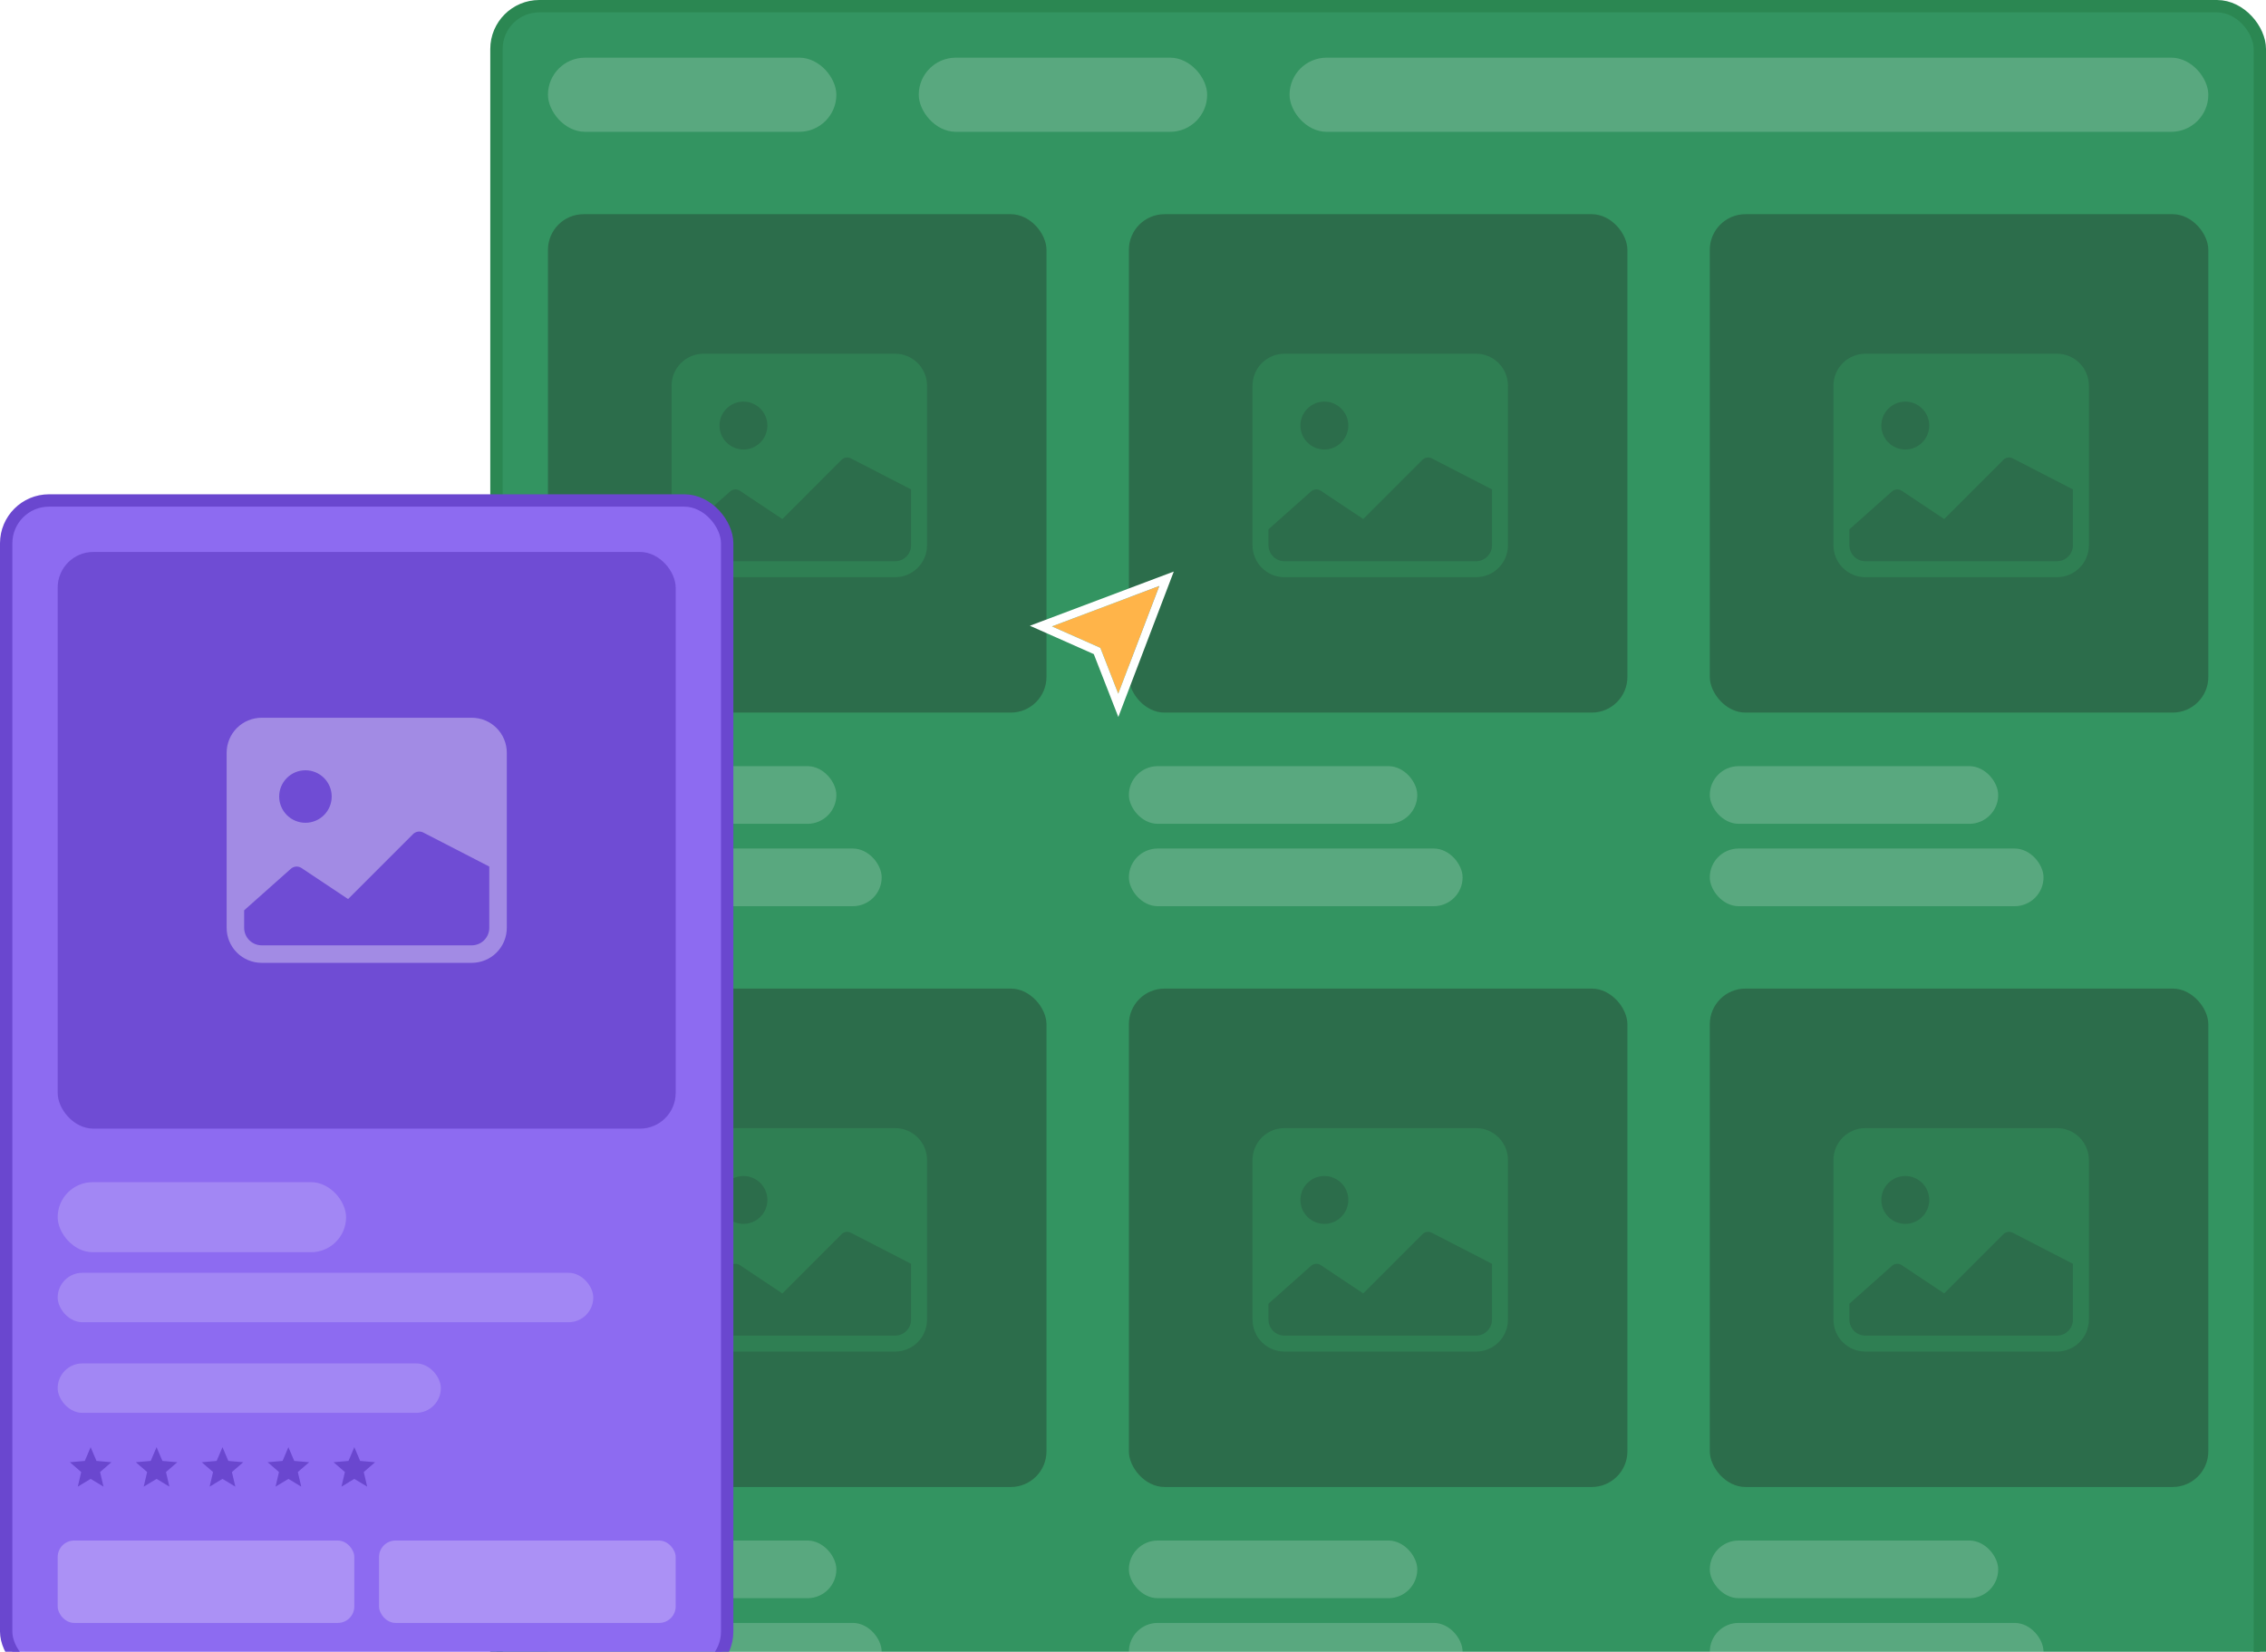
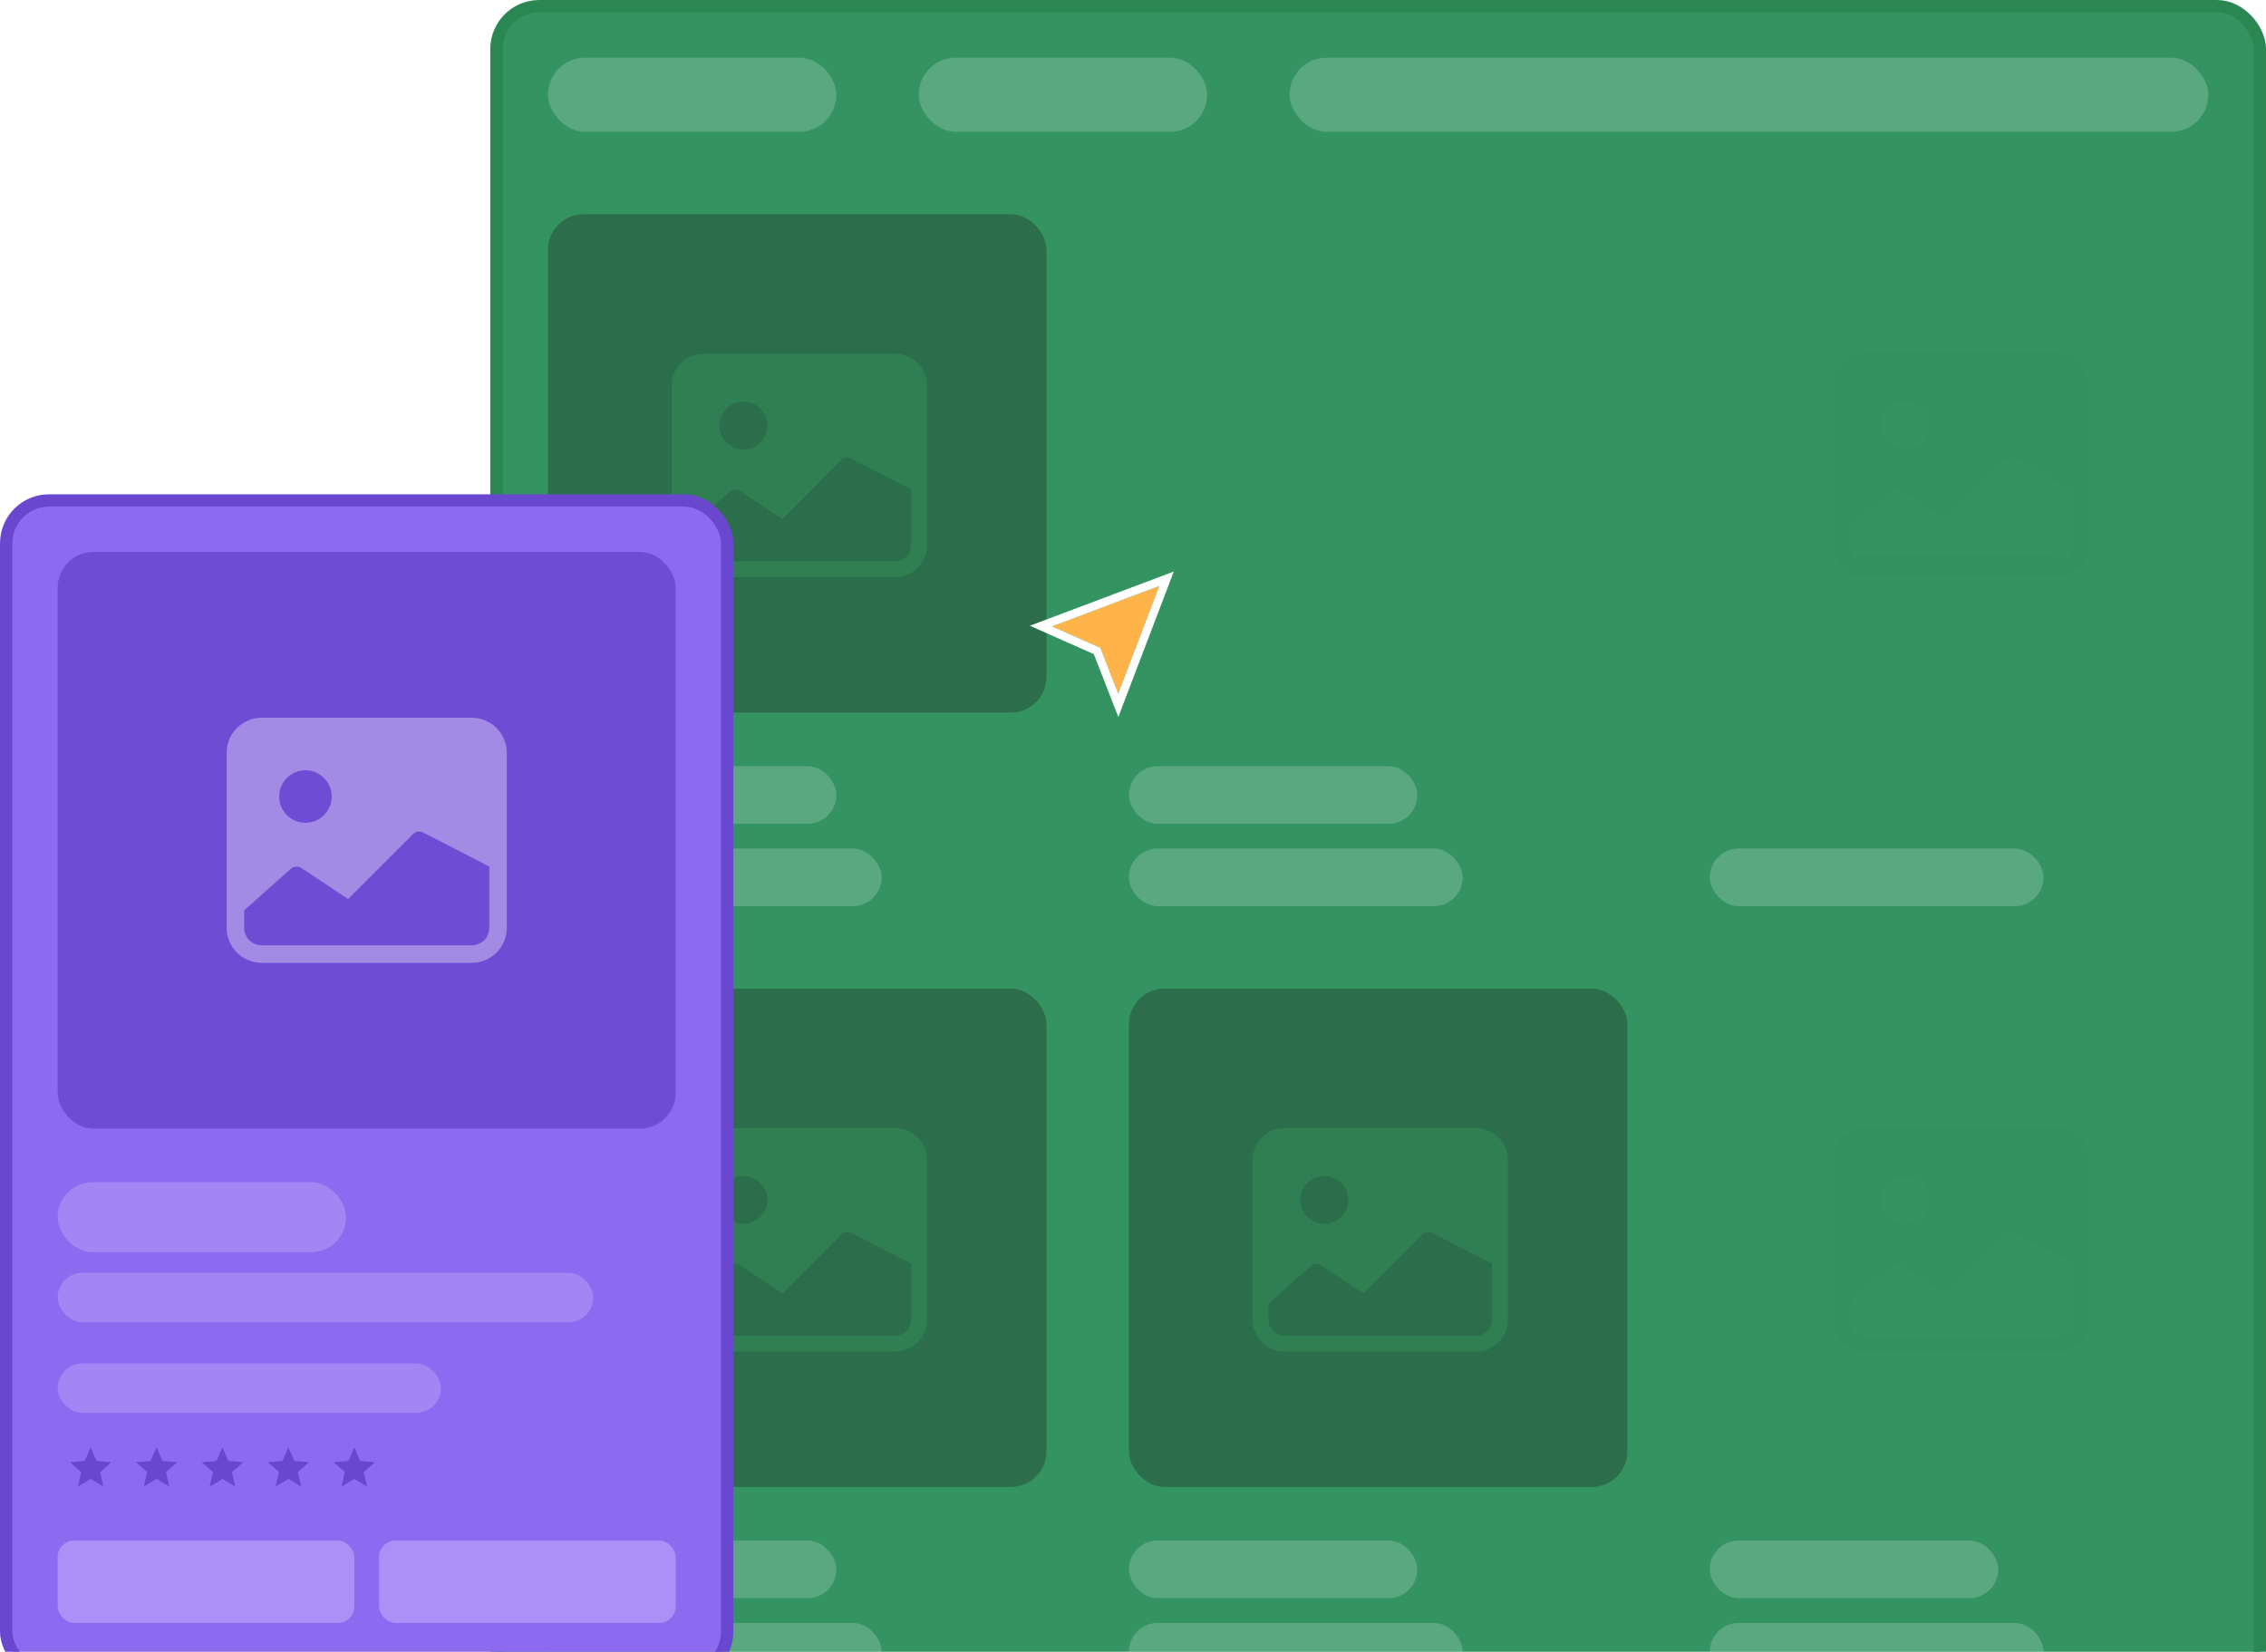
<svg xmlns="http://www.w3.org/2000/svg" width="550" height="401" viewBox="0 0 550 401" fill="none">
  <rect x="120.5" y="1.5" width="428" height="419" rx="10.4" fill="#339461" />
  <rect x="120.5" y="1.5" width="428" height="419" rx="10.4" stroke="#2B8752" stroke-width="3" stroke-linecap="round" />
  <rect x="133" y="14" width="70" height="18" rx="9" fill="white" fill-opacity="0.19" />
  <rect x="223" y="14" width="70" height="18" rx="9" fill="white" fill-opacity="0.19" />
  <rect x="313" y="14" width="223" height="18" rx="9" fill="white" fill-opacity="0.19" />
  <rect x="133" y="52" width="121" height="121" rx="8.655" fill="#29523B" fill-opacity="0.58" />
  <g clip-path="url(#clip0_14329_28390)">
    <path d="M163.01 93.625C163.01 91.57 163.826 89.598 165.28 88.145C166.733 86.692 168.704 85.875 170.76 85.875H217.26C219.315 85.875 221.286 86.692 222.74 88.145C224.193 89.598 225.01 91.57 225.01 93.625V132.375C225.01 134.43 224.193 136.402 222.74 137.855C221.286 139.308 219.315 140.125 217.26 140.125H170.76C168.704 140.125 166.733 139.308 165.28 137.855C163.826 136.402 163.01 134.43 163.01 132.375V93.625ZM166.885 128.5V132.375C166.885 133.403 167.293 134.388 168.02 135.115C168.746 135.842 169.732 136.25 170.76 136.25H217.26C218.287 136.25 219.273 135.842 220 135.115C220.727 134.388 221.135 133.403 221.135 132.375V118.812L206.499 111.268C206.136 111.086 205.724 111.023 205.323 111.087C204.922 111.152 204.551 111.341 204.263 111.628L189.887 126.005L179.579 119.138C179.207 118.89 178.761 118.779 178.316 118.823C177.871 118.866 177.455 119.063 177.138 119.378L166.885 128.5ZM186.26 103.312C186.26 101.771 185.647 100.292 184.557 99.202C183.467 98.112 181.989 97.5 180.447 97.5C178.906 97.5 177.427 98.112 176.337 99.202C175.247 100.292 174.635 101.771 174.635 103.312C174.635 104.854 175.247 106.333 176.337 107.423C177.427 108.513 178.906 109.125 180.447 109.125C181.989 109.125 183.467 108.513 184.557 107.423C185.647 106.333 186.26 104.854 186.26 103.312Z" fill="#328F5A" fill-opacity="0.55" />
  </g>
  <rect x="133" y="186" width="70" height="14" rx="7" fill="white" fill-opacity="0.19" />
  <rect x="133" y="206" width="81" height="14" rx="7" fill="white" fill-opacity="0.19" />
-   <rect x="274" y="52" width="121" height="121" rx="8.655" fill="#29523B" fill-opacity="0.58" />
  <g clip-path="url(#clip1_14329_28390)">
    <path d="M304.01 93.625C304.01 91.57 304.826 89.598 306.28 88.145C307.733 86.692 309.704 85.875 311.76 85.875H358.26C360.315 85.875 362.286 86.692 363.74 88.145C365.193 89.598 366.01 91.57 366.01 93.625V132.375C366.01 134.43 365.193 136.402 363.74 137.855C362.286 139.308 360.315 140.125 358.26 140.125H311.76C309.704 140.125 307.733 139.308 306.28 137.855C304.826 136.402 304.01 134.43 304.01 132.375V93.625ZM307.885 128.5V132.375C307.885 133.403 308.293 134.388 309.02 135.115C309.746 135.842 310.732 136.25 311.76 136.25H358.26C359.287 136.25 360.273 135.842 361 135.115C361.727 134.388 362.135 133.403 362.135 132.375V118.812L347.499 111.268C347.136 111.086 346.724 111.023 346.323 111.087C345.922 111.152 345.551 111.341 345.263 111.628L330.887 126.005L320.579 119.138C320.207 118.89 319.761 118.779 319.316 118.823C318.871 118.866 318.455 119.063 318.138 119.378L307.885 128.5ZM327.26 103.312C327.26 101.771 326.647 100.292 325.557 99.202C324.467 98.112 322.989 97.5 321.447 97.5C319.906 97.5 318.427 98.112 317.337 99.202C316.247 100.292 315.635 101.771 315.635 103.312C315.635 104.854 316.247 106.333 317.337 107.423C318.427 108.513 319.906 109.125 321.447 109.125C322.989 109.125 324.467 108.513 325.557 107.423C326.647 106.333 327.26 104.854 327.26 103.312Z" fill="#328F5A" fill-opacity="0.55" />
  </g>
  <rect x="274" y="186" width="70" height="14" rx="7" fill="white" fill-opacity="0.19" />
  <rect x="274" y="206" width="81" height="14" rx="7" fill="white" fill-opacity="0.19" />
-   <rect x="415" y="52" width="121" height="121" rx="8.655" fill="#29523B" fill-opacity="0.58" />
  <g clip-path="url(#clip2_14329_28390)">
-     <path d="M445.01 93.625C445.01 91.57 445.826 89.598 447.28 88.145C448.733 86.692 450.704 85.875 452.76 85.875H499.26C501.315 85.875 503.286 86.692 504.74 88.145C506.193 89.598 507.01 91.57 507.01 93.625V132.375C507.01 134.43 506.193 136.402 504.74 137.855C503.286 139.308 501.315 140.125 499.26 140.125H452.76C450.704 140.125 448.733 139.308 447.28 137.855C445.826 136.402 445.01 134.43 445.01 132.375V93.625ZM448.885 128.5V132.375C448.885 133.403 449.293 134.388 450.02 135.115C450.746 135.842 451.732 136.25 452.76 136.25H499.26C500.287 136.25 501.273 135.842 502 135.115C502.727 134.388 503.135 133.403 503.135 132.375V118.812L488.499 111.268C488.136 111.086 487.724 111.023 487.323 111.087C486.922 111.152 486.551 111.341 486.263 111.628L471.887 126.005L461.579 119.138C461.207 118.89 460.761 118.779 460.316 118.823C459.871 118.866 459.455 119.063 459.138 119.378L448.885 128.5ZM468.26 103.312C468.26 101.771 467.647 100.292 466.557 99.202C465.467 98.112 463.989 97.5 462.447 97.5C460.906 97.5 459.427 98.112 458.337 99.202C457.247 100.292 456.635 101.771 456.635 103.312C456.635 104.854 457.247 106.333 458.337 107.423C459.427 108.513 460.906 109.125 462.447 109.125C463.989 109.125 465.467 108.513 466.557 107.423C467.647 106.333 468.26 104.854 468.26 103.312Z" fill="#328F5A" fill-opacity="0.55" />
+     <path d="M445.01 93.625C445.01 91.57 445.826 89.598 447.28 88.145C448.733 86.692 450.704 85.875 452.76 85.875H499.26C501.315 85.875 503.286 86.692 504.74 88.145C506.193 89.598 507.01 91.57 507.01 93.625V132.375C507.01 134.43 506.193 136.402 504.74 137.855C503.286 139.308 501.315 140.125 499.26 140.125H452.76C450.704 140.125 448.733 139.308 447.28 137.855C445.826 136.402 445.01 134.43 445.01 132.375V93.625ZM448.885 128.5V132.375C448.885 133.403 449.293 134.388 450.02 135.115H499.26C500.287 136.25 501.273 135.842 502 135.115C502.727 134.388 503.135 133.403 503.135 132.375V118.812L488.499 111.268C488.136 111.086 487.724 111.023 487.323 111.087C486.922 111.152 486.551 111.341 486.263 111.628L471.887 126.005L461.579 119.138C461.207 118.89 460.761 118.779 460.316 118.823C459.871 118.866 459.455 119.063 459.138 119.378L448.885 128.5ZM468.26 103.312C468.26 101.771 467.647 100.292 466.557 99.202C465.467 98.112 463.989 97.5 462.447 97.5C460.906 97.5 459.427 98.112 458.337 99.202C457.247 100.292 456.635 101.771 456.635 103.312C456.635 104.854 457.247 106.333 458.337 107.423C459.427 108.513 460.906 109.125 462.447 109.125C463.989 109.125 465.467 108.513 466.557 107.423C467.647 106.333 468.26 104.854 468.26 103.312Z" fill="#328F5A" fill-opacity="0.55" />
  </g>
-   <rect x="415" y="186" width="70" height="14" rx="7" fill="white" fill-opacity="0.19" />
  <rect x="415" y="206" width="81" height="14" rx="7" fill="white" fill-opacity="0.19" />
  <rect x="133" y="240" width="121" height="121" rx="8.655" fill="#29523B" fill-opacity="0.58" />
  <g clip-path="url(#clip3_14329_28390)">
    <path d="M163.01 281.625C163.01 279.57 163.826 277.598 165.28 276.145C166.733 274.692 168.704 273.875 170.76 273.875H217.26C219.315 273.875 221.286 274.692 222.74 276.145C224.193 277.598 225.01 279.57 225.01 281.625V320.375C225.01 322.43 224.193 324.402 222.74 325.855C221.286 327.308 219.315 328.125 217.26 328.125H170.76C168.704 328.125 166.733 327.308 165.28 325.855C163.826 324.402 163.01 322.43 163.01 320.375V281.625ZM166.885 316.5V320.375C166.885 321.403 167.293 322.388 168.02 323.115C168.746 323.842 169.732 324.25 170.76 324.25H217.26C218.287 324.25 219.273 323.842 220 323.115C220.727 322.388 221.135 321.403 221.135 320.375V306.812L206.499 299.268C206.136 299.086 205.724 299.023 205.323 299.087C204.922 299.152 204.551 299.341 204.263 299.628L189.887 314.005L179.579 307.138C179.207 306.89 178.761 306.779 178.316 306.823C177.871 306.866 177.455 307.063 177.138 307.378L166.885 316.5ZM186.26 291.312C186.26 289.771 185.647 288.292 184.557 287.202C183.467 286.112 181.989 285.5 180.447 285.5C178.906 285.5 177.427 286.112 176.337 287.202C175.247 288.292 174.635 289.771 174.635 291.312C174.635 292.854 175.247 294.333 176.337 295.423C177.427 296.513 178.906 297.125 180.447 297.125C181.989 297.125 183.467 296.513 184.557 295.423C185.647 294.333 186.26 292.854 186.26 291.312Z" fill="#328F5A" fill-opacity="0.55" />
  </g>
  <rect x="133" y="374" width="70" height="14" rx="7" fill="white" fill-opacity="0.19" />
  <rect x="133" y="394" width="81" height="14" rx="7" fill="white" fill-opacity="0.19" />
  <rect x="274" y="240" width="121" height="121" rx="8.655" fill="#29523B" fill-opacity="0.58" />
  <g clip-path="url(#clip4_14329_28390)">
    <path d="M304.01 281.625C304.01 279.57 304.826 277.598 306.28 276.145C307.733 274.692 309.704 273.875 311.76 273.875H358.26C360.315 273.875 362.286 274.692 363.74 276.145C365.193 277.598 366.01 279.57 366.01 281.625V320.375C366.01 322.43 365.193 324.402 363.74 325.855C362.286 327.308 360.315 328.125 358.26 328.125H311.76C309.704 328.125 307.733 327.308 306.28 325.855C304.826 324.402 304.01 322.43 304.01 320.375V281.625ZM307.885 316.5V320.375C307.885 321.403 308.293 322.388 309.02 323.115C309.746 323.842 310.732 324.25 311.76 324.25H358.26C359.287 324.25 360.273 323.842 361 323.115C361.727 322.388 362.135 321.403 362.135 320.375V306.812L347.499 299.268C347.136 299.086 346.724 299.023 346.323 299.087C345.922 299.152 345.551 299.341 345.263 299.628L330.887 314.005L320.579 307.138C320.207 306.89 319.761 306.779 319.316 306.823C318.871 306.866 318.455 307.063 318.138 307.378L307.885 316.5ZM327.26 291.312C327.26 289.771 326.647 288.292 325.557 287.202C324.467 286.112 322.989 285.5 321.447 285.5C319.906 285.5 318.427 286.112 317.337 287.202C316.247 288.292 315.635 289.771 315.635 291.312C315.635 292.854 316.247 294.333 317.337 295.423C318.427 296.513 319.906 297.125 321.447 297.125C322.989 297.125 324.467 296.513 325.557 295.423C326.647 294.333 327.26 292.854 327.26 291.312Z" fill="#328F5A" fill-opacity="0.55" />
  </g>
  <rect x="274" y="374" width="70" height="14" rx="7" fill="white" fill-opacity="0.19" />
  <rect x="274" y="394" width="81" height="14" rx="7" fill="white" fill-opacity="0.19" />
-   <rect x="415" y="240" width="121" height="121" rx="8.655" fill="#29523B" fill-opacity="0.58" />
  <g clip-path="url(#clip5_14329_28390)">
    <path d="M445.01 281.625C445.01 279.57 445.826 277.598 447.28 276.145C448.733 274.692 450.704 273.875 452.76 273.875H499.26C501.315 273.875 503.286 274.692 504.74 276.145C506.193 277.598 507.01 279.57 507.01 281.625V320.375C507.01 322.43 506.193 324.402 504.74 325.855C503.286 327.308 501.315 328.125 499.26 328.125H452.76C450.704 328.125 448.733 327.308 447.28 325.855C445.826 324.402 445.01 322.43 445.01 320.375V281.625ZM448.885 316.5V320.375C448.885 321.403 449.293 322.388 450.02 323.115C450.746 323.842 451.732 324.25 452.76 324.25H499.26C500.287 324.25 501.273 323.842 502 323.115C502.727 322.388 503.135 321.403 503.135 320.375V306.812L488.499 299.268C488.136 299.086 487.724 299.023 487.323 299.087C486.922 299.152 486.551 299.341 486.263 299.628L471.887 314.005L461.579 307.138C461.207 306.89 460.761 306.779 460.316 306.823C459.871 306.866 459.455 307.063 459.138 307.378L448.885 316.5ZM468.26 291.312C468.26 289.771 467.647 288.292 466.557 287.202C465.467 286.112 463.989 285.5 462.447 285.5C460.906 285.5 459.427 286.112 458.337 287.202C457.247 288.292 456.635 289.771 456.635 291.312C456.635 292.854 457.247 294.333 458.337 295.423C459.427 296.513 460.906 297.125 462.447 297.125C463.989 297.125 465.467 296.513 466.557 295.423C467.647 294.333 468.26 292.854 468.26 291.312Z" fill="#328F5A" fill-opacity="0.55" />
  </g>
  <rect x="415" y="374" width="70" height="14" rx="7" fill="white" fill-opacity="0.19" />
  <rect x="415" y="394" width="81" height="14" rx="7" fill="white" fill-opacity="0.19" />
  <g filter="url(#filter0_d_14329_28390)">
    <path d="M255.336 150.033L281.387 140.219L271.418 166.367L267.076 155.242L255.336 150.033Z" fill="#FFB449" />
    <path d="M254.923 150.964L252.652 149.956L254.977 149.08L281.028 139.266L283.143 138.469L282.338 140.581L272.369 166.729L271.429 169.195L270.47 166.737L266.28 156.002L254.923 150.964Z" stroke="white" stroke-width="2.036" />
  </g>
  <rect x="1.5" y="121.5" width="175" height="285" rx="10.4" fill="#8D6BF1" />
  <rect x="1.5" y="121.5" width="175" height="285" rx="10.4" stroke="#6A47CF" stroke-width="3" stroke-linecap="round" />
  <g opacity="0.85">
    <rect x="14" y="134" width="150" height="140" rx="8.655" fill="#6A47CF" />
    <g clip-path="url(#clip6_14329_28390)">
      <path d="M55.01 182.75C55.01 180.496 55.905 178.334 57.499 176.74C59.093 175.146 61.255 174.25 63.51 174.25H114.51C116.764 174.25 118.926 175.146 120.52 176.74C122.114 178.334 123.01 180.496 123.01 182.75V225.25C123.01 227.504 122.114 229.666 120.52 231.26C118.926 232.854 116.764 233.75 114.51 233.75H63.51C61.255 233.75 59.093 232.854 57.499 231.26C55.905 229.666 55.01 227.504 55.01 225.25V182.75ZM59.26 221V225.25C59.26 226.377 59.708 227.458 60.505 228.255C61.302 229.052 62.383 229.5 63.51 229.5H114.51C115.637 229.5 116.718 229.052 117.515 228.255C118.312 227.458 118.76 226.377 118.76 225.25V210.375L102.708 202.1C102.309 201.901 101.858 201.831 101.418 201.902C100.978 201.973 100.571 202.181 100.255 202.495L84.488 218.263L73.183 210.732C72.775 210.46 72.285 210.338 71.797 210.386C71.309 210.434 70.853 210.649 70.505 210.995L59.26 221ZM80.51 193.375C80.51 191.684 79.838 190.063 78.643 188.867C77.447 187.672 75.826 187 74.135 187C72.444 187 70.823 187.672 69.627 188.867C68.431 190.063 67.76 191.684 67.76 193.375C67.76 195.066 68.431 196.687 69.627 197.883C70.823 199.078 72.444 199.75 74.135 199.75C75.826 199.75 77.447 199.078 78.643 197.883C79.838 196.687 80.51 195.066 80.51 193.375Z" fill="white" fill-opacity="0.4" />
    </g>
  </g>
  <rect x="14" y="287" width="70" height="17" rx="8.5" fill="white" fill-opacity="0.19" />
  <rect x="14" y="309" width="130" height="12" rx="6" fill="white" fill-opacity="0.19" />
  <rect x="14" y="331" width="93" height="12" rx="6" fill="white" fill-opacity="0.19" />
  <path d="M18.885 360.911L19.712 357.369L16.963 354.988L20.584 354.675L22.002 351.334L23.42 354.674L27.04 354.987L24.291 357.369L25.118 360.911L22.002 359.031L18.885 360.911Z" fill="#6A47CF" />
  <path d="M34.885 360.911L35.712 357.369L32.963 354.988L36.584 354.675L38.002 351.334L39.42 354.674L43.04 354.987L40.291 357.369L41.118 360.911L38.002 359.031L34.885 360.911Z" fill="#6A47CF" />
  <path d="M50.885 360.911L51.712 357.369L48.963 354.988L52.584 354.675L54.002 351.334L55.42 354.674L59.04 354.987L56.291 357.369L57.118 360.911L54.002 359.031L50.885 360.911Z" fill="#6A47CF" />
  <path d="M66.885 360.911L67.712 357.369L64.963 354.988L68.584 354.675L70.002 351.334L71.42 354.674L75.04 354.987L72.291 357.369L73.118 360.911L70.002 359.031L66.885 360.911Z" fill="#6A47CF" />
  <path d="M82.885 360.911L83.712 357.369L80.963 354.988L84.584 354.675L86.002 351.334L87.42 354.674L91.04 354.987L88.291 357.369L89.118 360.911L86.002 359.031L82.885 360.911Z" fill="#6A47CF" />
  <rect x="14" y="374" width="72" height="20" rx="4" fill="white" fill-opacity="0.26" />
  <rect x="92" y="374" width="72" height="20" rx="4" fill="white" fill-opacity="0.26" />
  <defs>
    <filter id="filter0_d_14329_28390" x="243.861" y="132.648" width="47.147" height="47.52" filterUnits="userSpaceOnUse" color-interpolation-filters="sRGB">
      <feFlood flood-opacity="0" result="BackgroundImageFix" />
      <feColorMatrix in="SourceAlpha" type="matrix" values="0 0 0 0 0 0 0 0 0 0 0 0 0 0 0 0 0 0 127 0" result="hardAlpha" />
      <feOffset dy="2.036" />
      <feGaussianBlur stdDeviation="3.054" />
      <feColorMatrix type="matrix" values="0 0 0 0 0 0 0 0 0 0 0 0 0 0 0 0 0 0 0.4 0" />
      <feBlend mode="normal" in2="BackgroundImageFix" result="effect1_dropShadow_14329_28390" />
      <feBlend mode="normal" in="SourceGraphic" in2="effect1_dropShadow_14329_28390" result="shape" />
    </filter>
    <clipPath id="clip0_14329_28390">
      <rect width="62" height="62" fill="white" transform="translate(163 82)" />
    </clipPath>
    <clipPath id="clip1_14329_28390">
-       <rect width="62" height="62" fill="white" transform="translate(304 82)" />
-     </clipPath>
+       </clipPath>
    <clipPath id="clip2_14329_28390">
      <rect width="62" height="62" fill="white" transform="translate(445 82)" />
    </clipPath>
    <clipPath id="clip3_14329_28390">
      <rect width="62" height="62" fill="white" transform="translate(163 270)" />
    </clipPath>
    <clipPath id="clip4_14329_28390">
      <rect width="62" height="62" fill="white" transform="translate(304 270)" />
    </clipPath>
    <clipPath id="clip5_14329_28390">
      <rect width="62" height="62" fill="white" transform="translate(445 270)" />
    </clipPath>
    <clipPath id="clip6_14329_28390">
      <rect width="68" height="68" fill="white" transform="translate(55 170)" />
    </clipPath>
  </defs>
</svg>